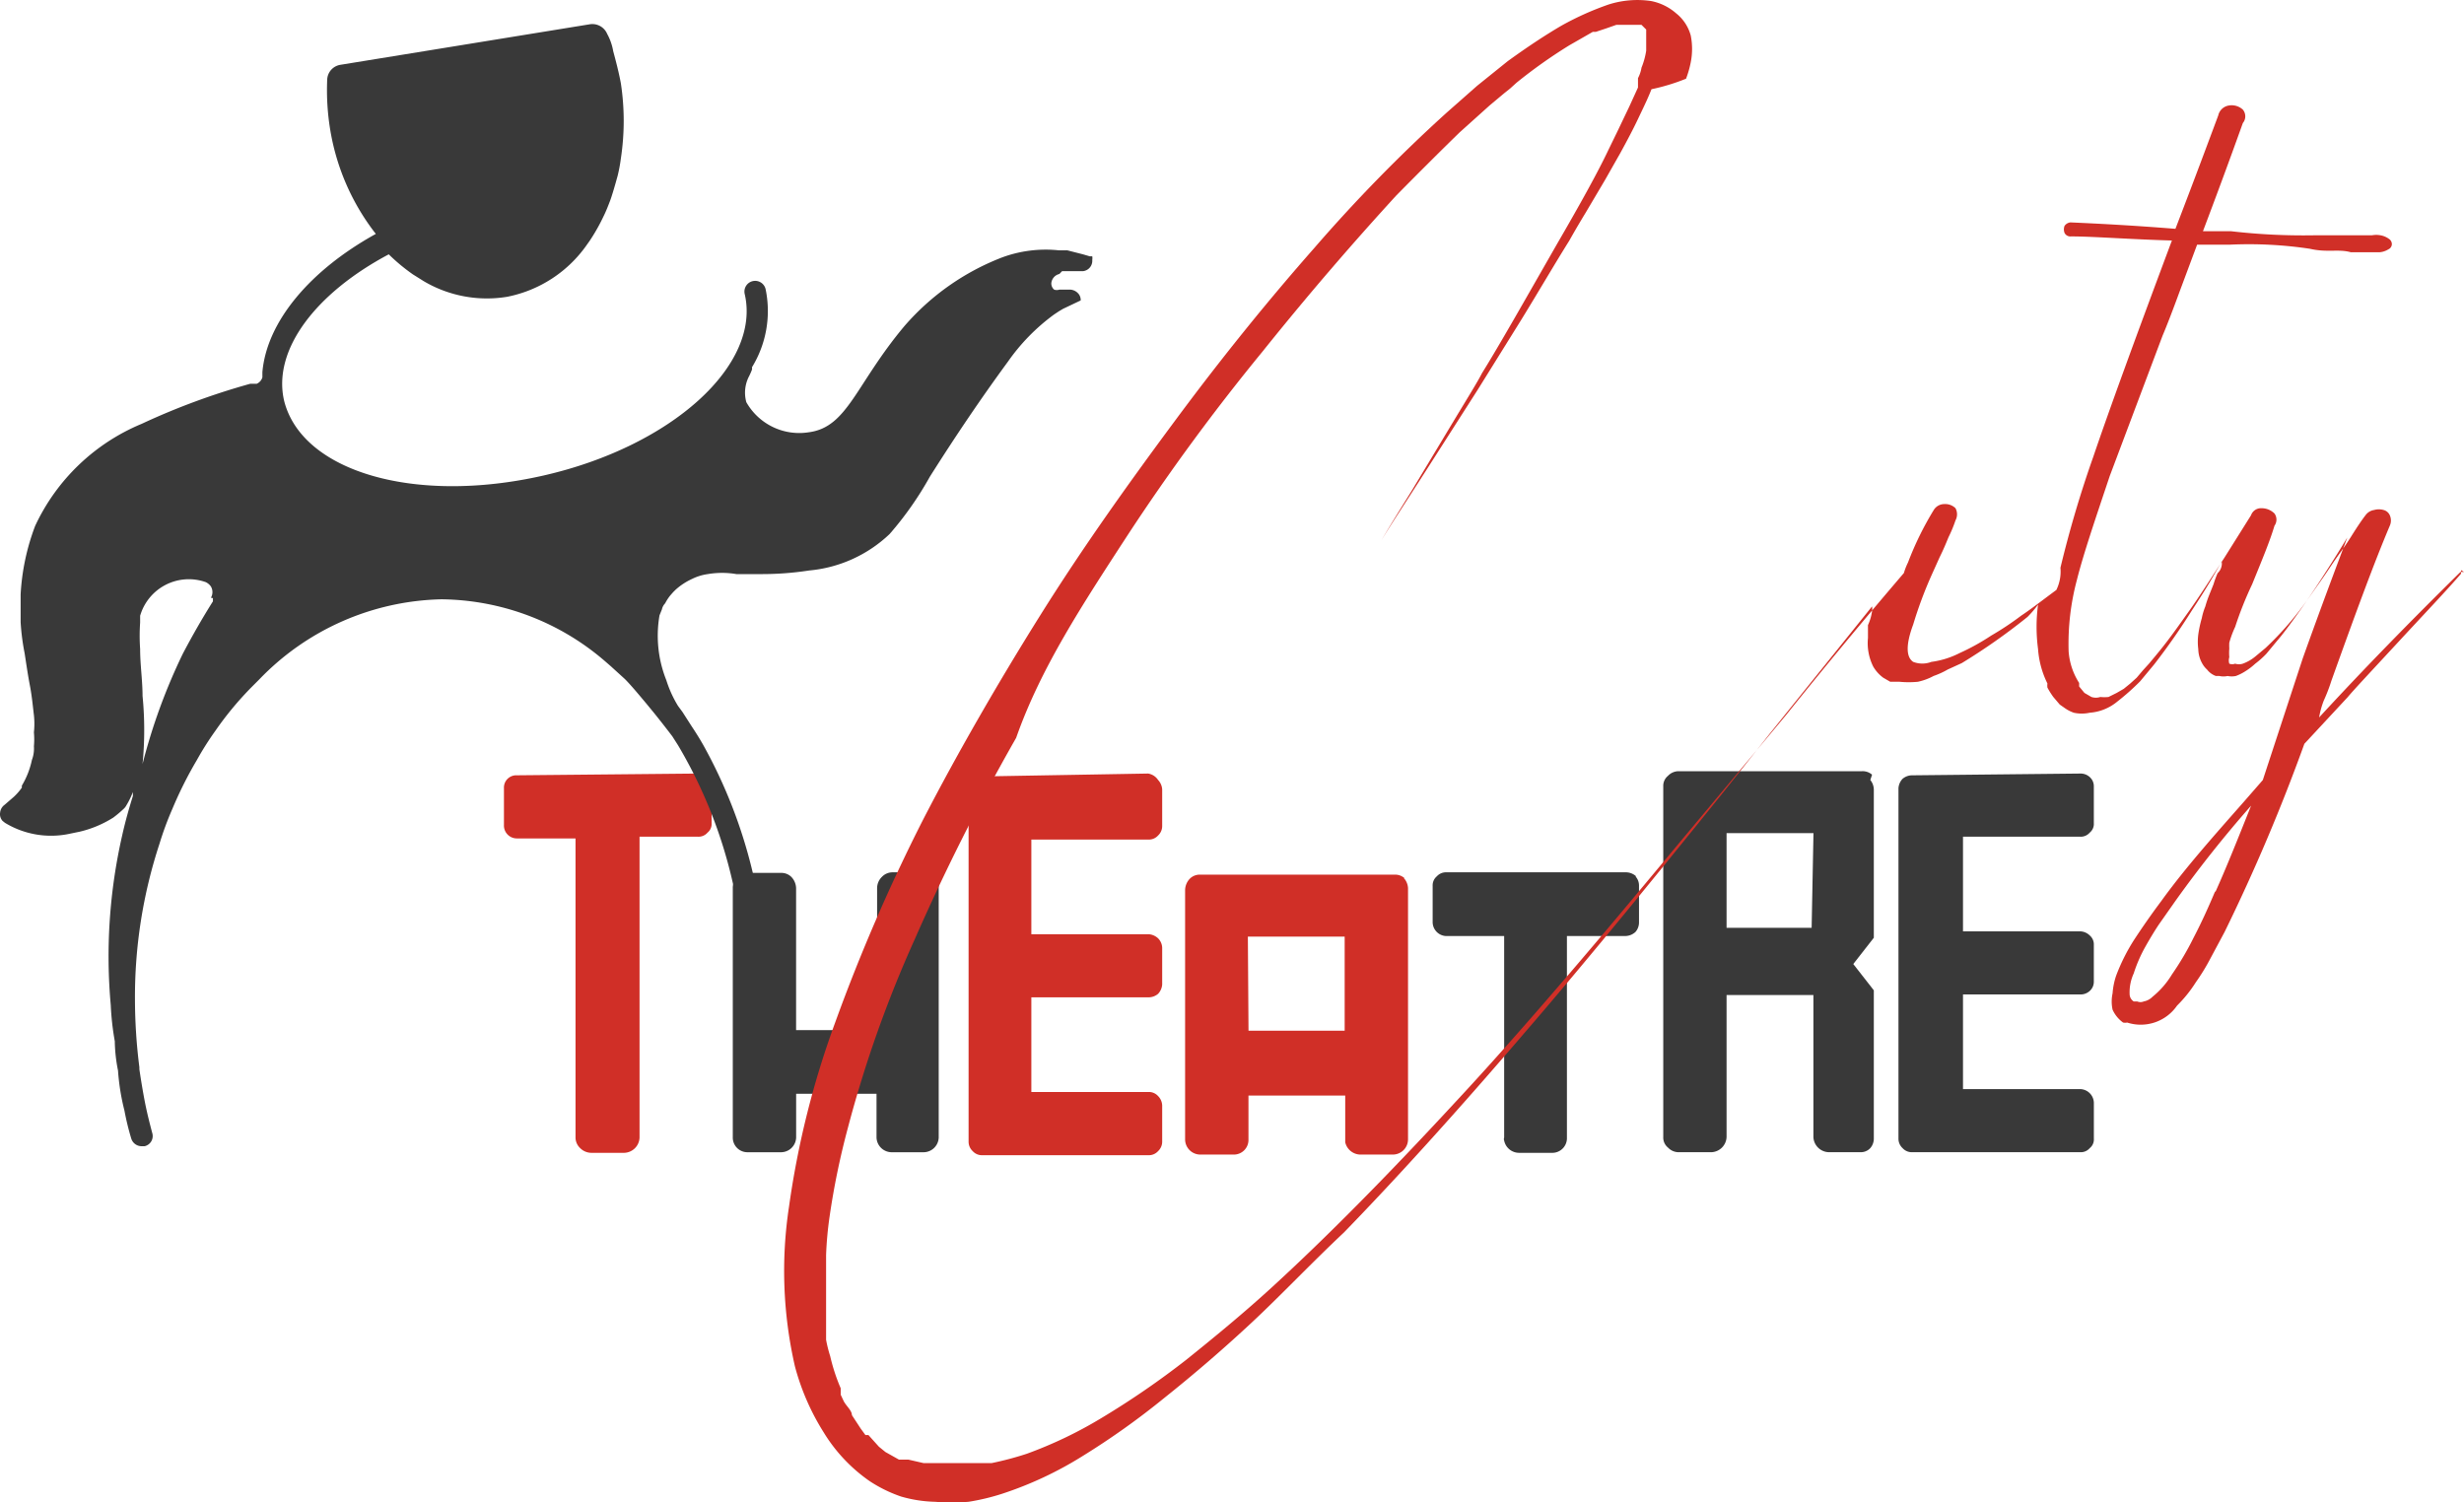
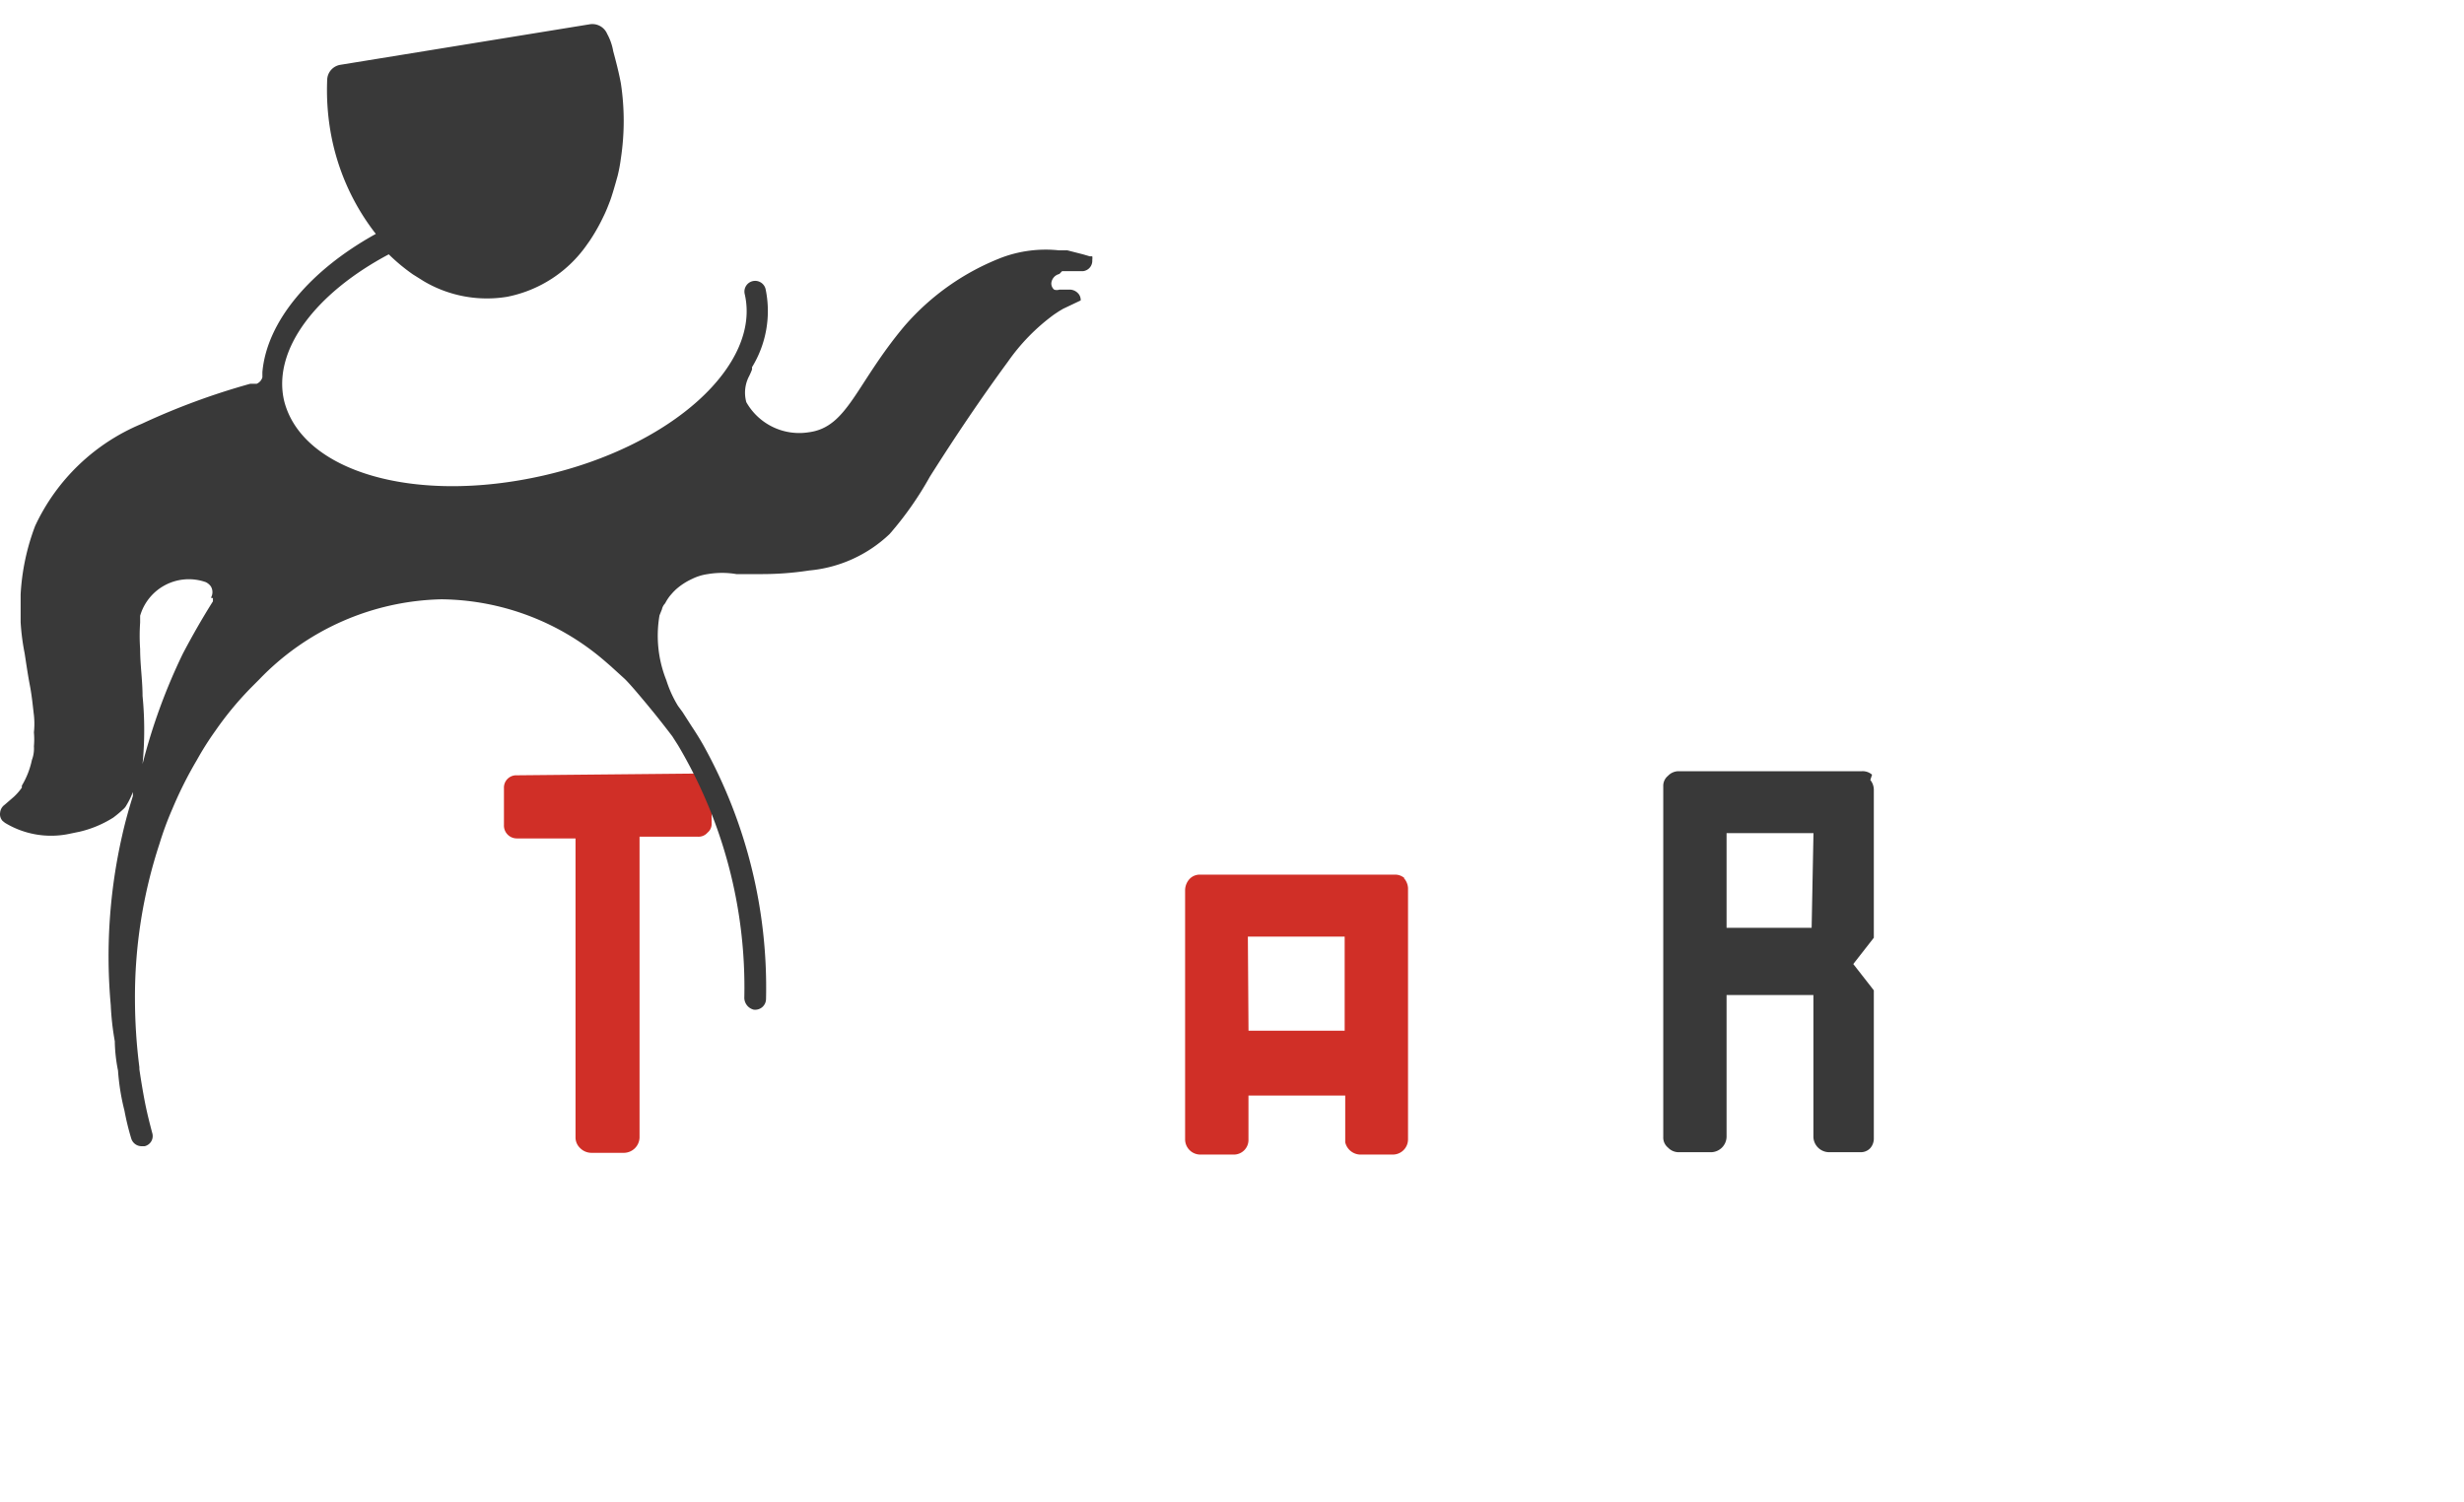
<svg xmlns="http://www.w3.org/2000/svg" width="164" height="100" viewBox="0 0 164 100">
  <g id="mainLogo" transform="translate(-823.795 -62.647)">
    <path id="Path_30" data-name="Path 30" d="M21.776,36.89a.9.9,0,0,1,.625.233.815.815,0,0,1,.273.622V40.2a.738.738,0,0,1-.273.622.782.782,0,0,1-.625.272h-3.9V61.124a1.052,1.052,0,0,1-1.015,1.011H14.669a1.056,1.056,0,0,1-.742-.311.971.971,0,0,1-.312-.7V41.208H9.71a.857.857,0,0,1-.859-.895V37.863a.818.818,0,0,1,.859-.856Z" transform="translate(848.486 77.245)" fill="#d02f27" />
-     <path id="Path_31" data-name="Path 31" d="M26.261,38.891a.978.978,0,0,0-.7-.311H23.371a.978.978,0,0,0-.7.311,1.048,1.048,0,0,0-.312.739v9.452H16.967V39.63a1.126,1.126,0,0,0-.312-.739.939.939,0,0,0-.7-.272H13.726a.939.939,0,0,0-.7.272,1.087,1.087,0,0,0-.273.739V56.24a.974.974,0,0,0,.976.972h2.226a1.013,1.013,0,0,0,1.015-.972V53.323h5.35V56.24a1.013,1.013,0,0,0,1.015.972h2.109a1.013,1.013,0,0,0,1.015-.972V39.63a.932.932,0,0,0-.312-.739" transform="translate(859.815 82.129)" fill="#393939" />
-     <path id="Path_33" data-name="Path 33" d="M28.737,36.89a.976.976,0,0,1,.664.428,1.01,1.01,0,0,1,.273.622v2.451a.854.854,0,0,1-.273.622.821.821,0,0,1-.625.272h-7.81v6.3h7.81a1.017,1.017,0,0,1,.625.272.932.932,0,0,1,.273.622v2.451a1.009,1.009,0,0,1-.273.622.978.978,0,0,1-.625.233h-7.81v6.3h7.81a.821.821,0,0,1,.625.272.932.932,0,0,1,.273.622V61.4a.854.854,0,0,1-.273.622.821.821,0,0,1-.625.272H17.687a.822.822,0,0,1-.625-.272.854.854,0,0,1-.273-.622V38.057a1.008,1.008,0,0,1,.117-.739.978.978,0,0,1,.625-.233Z" transform="translate(871.474 77.245)" fill="#d02f27" />
    <path id="Path_34" data-name="Path 34" d="M35.064,38.854h0a.94.94,0,0,0-.664-.233H21.475a.939.939,0,0,0-.7.272,1.126,1.126,0,0,0-.312.739v16.61a1.013,1.013,0,0,0,1.015,1.011h2.187a.974.974,0,0,0,1.015-1.011V53.324H31.12v3.112a1.053,1.053,0,0,0,.976.817h2.187A1.013,1.013,0,0,0,35.3,56.242V39.515a1.087,1.087,0,0,0-.273-.661m-10.387,3.89h6.443v6.263h-6.4Z" transform="translate(882.211 82.243)" fill="#d02f27" />
-     <path id="Path_35" data-name="Path 35" d="M38.23,38.852a1.017,1.017,0,0,0-.664-.272H25.54a.821.821,0,0,0-.586.272.777.777,0,0,0-.273.622v2.451a.935.935,0,0,0,.859.895h3.9V56.24a.271.271,0,0,0,0,.194,1.014,1.014,0,0,0,.976.817h2.187a.974.974,0,0,0,1.015-1.011V42.82h3.9a1.017,1.017,0,0,0,.664-.272.97.97,0,0,0,.234-.622V39.475a.893.893,0,0,0-.234-.622" transform="translate(894.469 82.129)" fill="#393939" />
    <path id="Path_36" data-name="Path 36" d="M42.395,37.434h0a1.048,1.048,0,0,1,.234.661v9.841l-1.367,1.75,1.367,1.75v9.88a.97.97,0,0,1-.234.622h0a.861.861,0,0,1-.664.272H39.622A1.052,1.052,0,0,1,38.607,61.2V51.749H32.828V61.2a1.052,1.052,0,0,1-1.015,1.011H29.626a.978.978,0,0,1-.7-.311.854.854,0,0,1-.312-.7V37.862a.854.854,0,0,1,.312-.7.978.978,0,0,1,.7-.311H41.848a.939.939,0,0,1,.664.233h0m-3.9,3.89H32.828v6.3H38.49Z" transform="translate(905.885 77.128)" fill="#393939" />
-     <path id="Path_37" data-name="Path 37" d="M44.725,36.89a.9.9,0,0,1,.625.233.815.815,0,0,1,.273.622V40.2a.738.738,0,0,1-.273.622.782.782,0,0,1-.625.272h-7.81v6.3h7.81a.939.939,0,0,1,.625.272.777.777,0,0,1,.273.622v2.451a.816.816,0,0,1-.273.622.9.9,0,0,1-.625.233h-7.81v6.3h7.81a.935.935,0,0,1,.9.895V61.2a.738.738,0,0,1-.273.622.782.782,0,0,1-.625.272H33.518a.821.821,0,0,1-.625-.272.854.854,0,0,1-.273-.622V37.863a1.009,1.009,0,0,1,.273-.622.978.978,0,0,1,.625-.233Z" transform="translate(917.534 77.245)" fill="#393939" />
-     <path id="Path_32" data-name="Path 32" d="M125.433,61.722H125.2c-3.319,3.267-6.365,6.379-9.411,9.686a5.665,5.665,0,0,1,.312-1.128,11.372,11.372,0,0,0,.508-1.323c1.562-4.357,2.811-7.78,3.9-10.347a.853.853,0,0,0,0-.622.624.624,0,0,0-.43-.389,1.137,1.137,0,0,0-.625,0,.86.86,0,0,0-.547.311c-.273.35-.586.817-.976,1.439s-.742,1.089-1.015,1.478-.547.817-.9,1.323l-1.015,1.439a21.068,21.068,0,0,1-2.772,3.19l-.7.583a2.815,2.815,0,0,1-.82.467.823.823,0,0,1-.508,0,.549.549,0,0,1-.39,0,.7.7,0,0,1,0-.428,3.332,3.332,0,0,1,0-.583,3.263,3.263,0,0,1,0-.389,6.561,6.561,0,0,1,.39-1.05,23.956,23.956,0,0,1,1.132-2.84c.664-1.634,1.171-2.84,1.484-3.89a.7.7,0,0,0,0-.817,1.213,1.213,0,0,0-.859-.35.7.7,0,0,0-.7.467h0l-1.757,2.8c-.937,1.439-1.679,2.606-2.343,3.54s-1.289,1.828-1.952,2.645l-.351.428-.39.467-.39.428-.429.506-.43.389h0l-.43.35-.469.272-.547.272a2.745,2.745,0,0,1-.547,0,.941.941,0,0,1-.586,0l-.469-.272-.351-.428v-.233h0a4.5,4.5,0,0,1-.7-2.1,16.434,16.434,0,0,1,.547-4.746c.43-1.712,1.171-3.89,2.187-6.924l3.514-9.336q.43-1.011,1.171-3.034l1.132-3.034h2.187a27.49,27.49,0,0,1,5.31.272c1.171.272,1.913,0,2.733.233h1.913a1.292,1.292,0,0,0,.586-.194.389.389,0,0,0,.234-.35.427.427,0,0,0-.2-.35,1.369,1.369,0,0,0-.547-.233,1.567,1.567,0,0,0-.586,0h-3.9a41.778,41.778,0,0,1-5.467-.272h-1.874c.781-2.062,1.679-4.473,2.655-7.2a.7.7,0,0,0,0-.895,1.1,1.1,0,0,0-.937-.272.858.858,0,0,0-.7.661c-.625,1.673-1.562,4.2-2.85,7.546-2.89-.233-5.232-.35-6.99-.428a.547.547,0,0,0-.39.233.659.659,0,0,0,0,.467.43.43,0,0,0,.43.233c1.484,0,3.9.194,6.716.272-2.46,6.574-4.217,11.4-5.232,14.392a74.156,74.156,0,0,0-2.187,7.391,2.782,2.782,0,0,1-.273,1.478c-.9.661-1.64,1.245-2.343,1.712a19.532,19.532,0,0,1-1.991,1.323,14.974,14.974,0,0,1-2.109,1.167,5.8,5.8,0,0,1-1.874.584,1.685,1.685,0,0,1-1.21,0c-.469-.311-.508-1.128,0-2.49a27.51,27.51,0,0,1,1.25-3.345l.508-1.128c.234-.467.43-.934.586-1.323a8.7,8.7,0,0,0,.469-1.128.853.853,0,0,0,0-.817.978.978,0,0,0-.742-.272.821.821,0,0,0-.7.389,20.855,20.855,0,0,0-1.718,3.5h0a4.2,4.2,0,0,0-.273.7h0c-2.03,2.373-4.686,5.524-7.81,9.413L77.092,75.1l-3.9,4.668-3.241,3.89q-7.029,8.4-11.714,13.42-6.794,7.352-12.1,12.214c-1.952,1.789-3.9,3.384-5.74,4.862a56.008,56.008,0,0,1-5.662,3.89,28.2,28.2,0,0,1-4.959,2.373,21.122,21.122,0,0,1-2.343.622h-4.53l-1.015-.233h-.625l-.9-.506h0l-.43-.35-.7-.778h-.2l-.312-.428-.586-.895c0-.311-.39-.622-.547-.934l-.2-.428v-.428a12.414,12.414,0,0,1-.7-2.139,8.885,8.885,0,0,1-.273-1.089h0v-5.64a24.069,24.069,0,0,1,.234-2.567,50.866,50.866,0,0,1,1.21-5.874,80.008,80.008,0,0,1,4.451-12.564,143.713,143.713,0,0,1,6.755-13.42c1.64-4.668,4.412-8.869,7.5-13.614a141.732,141.732,0,0,1,8.9-12.1c3.085-3.851,6.052-7.274,8.9-10.386q2.46-2.49,4.217-4.2l1.991-1.789.976-.817.39-.311.43-.389a33.811,33.811,0,0,1,3.514-2.49l1.562-.895h.2l.7-.233.664-.233h1.679l.312.311h0V25.9h0v.7h0v.428a4.964,4.964,0,0,1-.312,1.128,2.289,2.289,0,0,1-.234.7h0v.622l-.586,1.284-.781,1.634-.625,1.284c-.664,1.4-1.8,3.462-3.358,6.146-2.226,3.89-3.9,6.846-5.037,8.674-.273.545-.976,1.673-2.03,3.423L55.42,56.276c-.7,1.128-1.406,2.256-2.07,3.384h0c.586-.972,1.64-2.567,3.085-4.823l3.358-5.251,2.929-4.707c1.171-1.906,2.187-3.656,3.163-5.212,0,0,.43-.778,1.093-1.867l1.289-2.178,1.015-1.789c.469-.856.859-1.595,1.171-2.256s.625-1.284.9-1.984a13.508,13.508,0,0,0,2.3-.7,6.669,6.669,0,0,0,.312-1.089,4.572,4.572,0,0,0,0-1.789,2.839,2.839,0,0,0-.976-1.478,3.559,3.559,0,0,0-1.679-.817,6.31,6.31,0,0,0-2.811.233,19.561,19.561,0,0,0-3.124,1.4c-1.132.661-2.3,1.439-3.592,2.373l-2.03,1.634-2.03,1.789A103.7,103.7,0,0,0,48.9,40.172c-3.085,3.5-6.17,7.313-9.254,11.475S33.553,60.01,30.7,64.561s-5.584,9.3-7.81,13.615a119.758,119.758,0,0,0-5.857,13.5,59.444,59.444,0,0,0-3.085,12.292,28.445,28.445,0,0,0,.39,10.619,15.84,15.84,0,0,0,1.913,4.4,10.792,10.792,0,0,0,3.085,3.267,9.271,9.271,0,0,0,2.07,1.011,8.856,8.856,0,0,0,2.265.35,13.993,13.993,0,0,0,2.226,0,14.77,14.77,0,0,0,2.265-.545,24.367,24.367,0,0,0,5.311-2.49,51.074,51.074,0,0,0,5.467-3.89c1.952-1.556,3.9-3.229,5.818-5.018s3.9-3.89,6.131-5.99c3.475-3.579,7.5-8.013,12.1-13.381Q67.33,87.278,74.28,78.681c1.132-1.4,2.772-3.423,4.842-6.068l4.412-5.485,2.5-3.112a1.2,1.2,0,0,1,0,.311,3.271,3.271,0,0,1-.273.934v.856a3.489,3.489,0,0,0,.351,1.906,2.454,2.454,0,0,0,.664.739l.469.272h.625a6.309,6.309,0,0,0,1.21,0,3.914,3.914,0,0,0,1.054-.389,5.4,5.4,0,0,0,.937-.428l.937-.428a40.959,40.959,0,0,0,4.373-3.073,7.162,7.162,0,0,0,.7-.817,11.2,11.2,0,0,0,0,2.956,6.128,6.128,0,0,0,.625,2.295.969.969,0,0,0,0,.272,5.44,5.44,0,0,0,.39.622l.43.506.39.272a2.385,2.385,0,0,0,.547.272,2.468,2.468,0,0,0,1.054,0,3.248,3.248,0,0,0,1.835-.739A15.985,15.985,0,0,0,103.878,69l.937-1.128a43.626,43.626,0,0,0,2.5-3.579c1.093-1.673,1.367-2.178,1.991-3.267a.886.886,0,0,1-.273.778,6.469,6.469,0,0,0-.273.739l-.312.778a7.322,7.322,0,0,0-.234.7,4.189,4.189,0,0,0-.234.778,7.758,7.758,0,0,0-.234,1.089,3.876,3.876,0,0,0,0,.972,2.017,2.017,0,0,0,.273.972h0a1.518,1.518,0,0,0,.312.389,1.288,1.288,0,0,0,.586.428h.234a1.254,1.254,0,0,0,.547,0,1.371,1.371,0,0,0,.547,0,3.127,3.127,0,0,0,.625-.311,4.255,4.255,0,0,0,.664-.506,6.008,6.008,0,0,0,.742-.661l.742-.895c.273-.311.781-.972,1.523-2.023s1.952-2.879,3.124-4.823c-.7,1.867-1.718,4.551-2.968,8.052l-2.655,8.091-1.289,1.478c-1.952,2.217-3.9,4.4-5.467,6.574-.7.934-1.289,1.789-1.8,2.567a12.662,12.662,0,0,0-1.21,2.412,4.73,4.73,0,0,0-.234,1.167,2.558,2.558,0,0,0,0,1.089,2.141,2.141,0,0,0,.7.856.706.706,0,0,0,.273,0,2.935,2.935,0,0,0,3.319-1.128,8.719,8.719,0,0,0,1.25-1.556,13.565,13.565,0,0,0,.976-1.595l.937-1.75a124.215,124.215,0,0,0,5.31-12.525l2.89-3.112c.351-.428,1.484-1.634,3.319-3.618s3.28-3.5,4.217-4.59V61.6M108.877,82.96c-.508,1.206-.976,2.217-1.445,3.112a19.434,19.434,0,0,1-1.445,2.451A5.684,5.684,0,0,1,104.7,90a1.094,1.094,0,0,1-.586.311.549.549,0,0,1-.43,0h-.234a.583.583,0,0,1-.273-.467,3.024,3.024,0,0,1,.273-1.4,9.59,9.59,0,0,1,.781-1.789c.351-.622.664-1.128.9-1.478l1.093-1.556a78.97,78.97,0,0,1,5.037-6.34c-.9,2.256-1.679,4.2-2.382,5.757" transform="translate(862.363 38.993)" fill="#d02f27" />
    <path id="Path_38" data-name="Path 38" d="M79.577,23.28h1.392a.694.694,0,0,0,.616-.747.77.77,0,0,0,0-.24h-.161l-.455-.133-1.044-.267h-.562a8.383,8.383,0,0,0-3.8.48,16.385,16.385,0,0,0-6.479,4.561C65.842,30.8,65.307,33.654,62.737,34a4.048,4.048,0,0,1-4.177-2,2.365,2.365,0,0,1,.187-1.734,4.38,4.38,0,0,0,.187-.427.372.372,0,0,0,0-.16,7.151,7.151,0,0,0,.91-5.2.714.714,0,1,0-1.392.32c1.1,4.721-4.846,10.135-13.386,12.082S29,36.642,27.8,31.921c-.8-3.387,2.088-7.174,6.961-9.761h0a12.519,12.519,0,0,0,1.606,1.334l.723.453a8.273,8.273,0,0,0,5.542,1.04,8.462,8.462,0,0,0,5.355-3.521l.134-.187a12.549,12.549,0,0,0,.937-1.654c.161-.32.295-.667.428-1.013s.348-1.093.509-1.68a10,10,0,0,0,.214-1.147,16.659,16.659,0,0,0,0-5.014c-.134-.72-.321-1.44-.509-2.134h0a3.666,3.666,0,0,0-.4-1.147,1.072,1.072,0,0,0-1.178-.64L31.546,9.544a1.041,1.041,0,0,0-.883,1.013,16.233,16.233,0,0,0,.214,3.387A15.307,15.307,0,0,0,33.9,20.8c-4.391,2.427-7.255,5.841-7.55,9.2v.347a.668.668,0,0,1-.375.427h-.428a46.539,46.539,0,0,0-7.229,2.667,13.551,13.551,0,0,0-7.095,6.8,15.1,15.1,0,0,0-.964,4.561q0,.92,0,1.84a15.276,15.276,0,0,0,.268,2.08c.107.693.214,1.44.348,2.134s.187,1.307.268,1.974a5.308,5.308,0,0,1,0,1.147,5.314,5.314,0,0,1,0,.933,2.139,2.139,0,0,1-.134.907h0a5.535,5.535,0,0,1-.669,1.707v.133a3.818,3.818,0,0,1-.535.613l-.616.533h0a.72.72,0,0,0-.294.507.665.665,0,0,0,.161.56L9.218,60a5.909,5.909,0,0,0,4.337.72l.643-.133a7.325,7.325,0,0,0,2.222-.933,7.385,7.385,0,0,0,.669-.56h0a.934.934,0,0,0,.214-.267h0a5.326,5.326,0,0,0,.428-.88v.267c-.268.853-.509,1.707-.723,2.667a36.19,36.19,0,0,0-.75,11.255,18.29,18.29,0,0,0,.268,2.4,10.566,10.566,0,0,0,.214,1.947,14.968,14.968,0,0,0,.428,2.667,17.492,17.492,0,0,0,.455,1.867.723.723,0,0,0,.7.507h.187a.693.693,0,0,0,.509-.88c-.134-.507-.294-1.12-.428-1.76s-.295-1.574-.428-2.48v-.133a36.321,36.321,0,0,1-.294-4.481,32.663,32.663,0,0,1,1.633-10.4,21.285,21.285,0,0,1,.857-2.32,26.417,26.417,0,0,1,1.633-3.254,20.1,20.1,0,0,1,1.232-1.947,21.81,21.81,0,0,1,2.517-3.014l.4-.4a17.326,17.326,0,0,1,12.128-5.334,16.9,16.9,0,0,1,10.87,4.107l.4.347.937.853c.375.373.91,1.013,1.446,1.654l.482.587c.669.827,1.232,1.574,1.232,1.574l.375.587A31.564,31.564,0,0,1,58.426,71.66a.827.827,0,0,0,.616.773.722.722,0,0,0,.83-.72A33.21,33.21,0,0,0,55.7,54.831c-.241-.427-.509-.853-.776-1.254l-.616-.96-.295-.4a7.694,7.694,0,0,1-.776-1.707,7.973,7.973,0,0,1-.455-4.321l.161-.4a.826.826,0,0,1,.214-.4,3.013,3.013,0,0,1,.348-.533l.187-.213.161-.16a4.339,4.339,0,0,1,1.1-.72,3.41,3.41,0,0,1,1.044-.32h0a5.671,5.671,0,0,1,1.9,0h1.526a20.747,20.747,0,0,0,3.32-.24,8.931,8.931,0,0,0,5.355-2.427,22.244,22.244,0,0,0,2.677-3.814c1.687-2.667,3.373-5.174,5.194-7.654a13.359,13.359,0,0,1,3.079-3.147h0l.321-.213.268-.16,1.178-.56a.638.638,0,0,0-.134-.427.777.777,0,0,0-.562-.293h-.723a.537.537,0,0,1-.348,0h0a.533.533,0,0,1-.187-.427h0a.694.694,0,0,1,.535-.613M23.059,45.043q0,.107,0,.213c-.723,1.147-1.392,2.32-2.008,3.494a38.684,38.684,0,0,0-2.677,7.334h0a23.3,23.3,0,0,0,0-4.534c0-1.013-.161-2.08-.161-3.12a12.753,12.753,0,0,1,0-1.76v-.453a3.376,3.376,0,0,1,4.364-2.24h0a.883.883,0,0,1,.348.293.744.744,0,0,1,0,.747" transform="translate(814.909 57.416)" fill="#393939" />
  </g>
</svg>